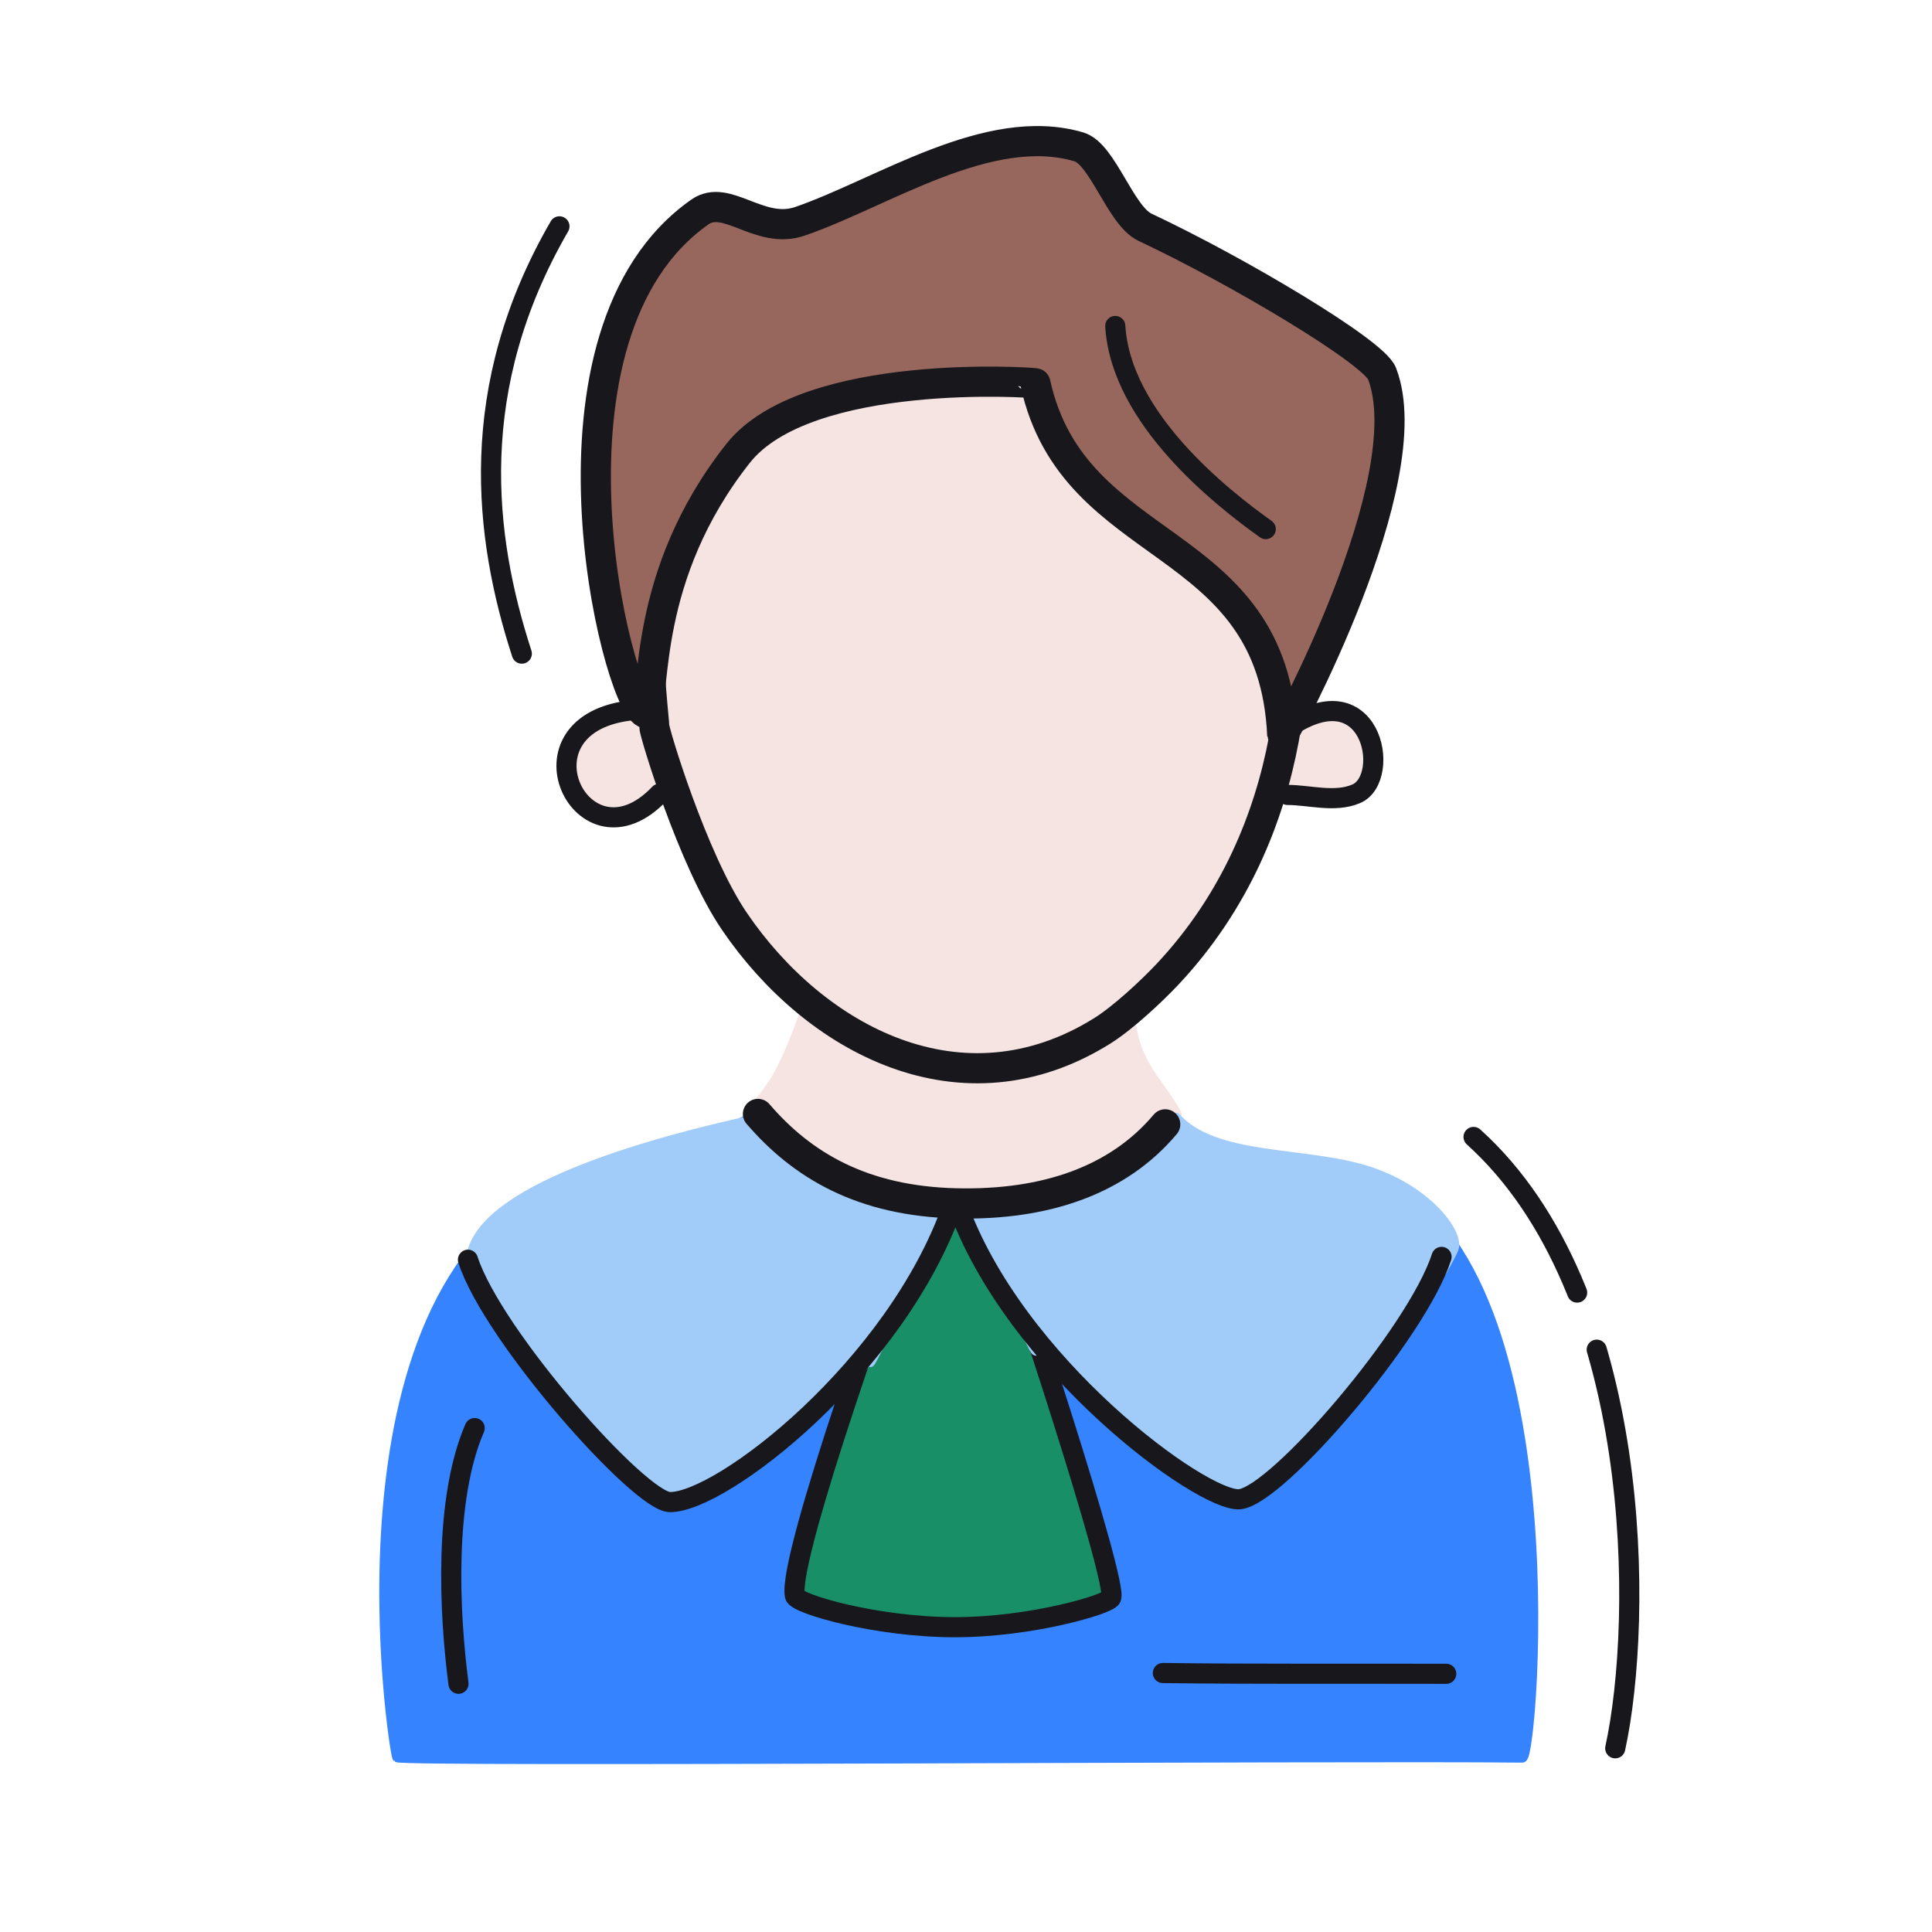
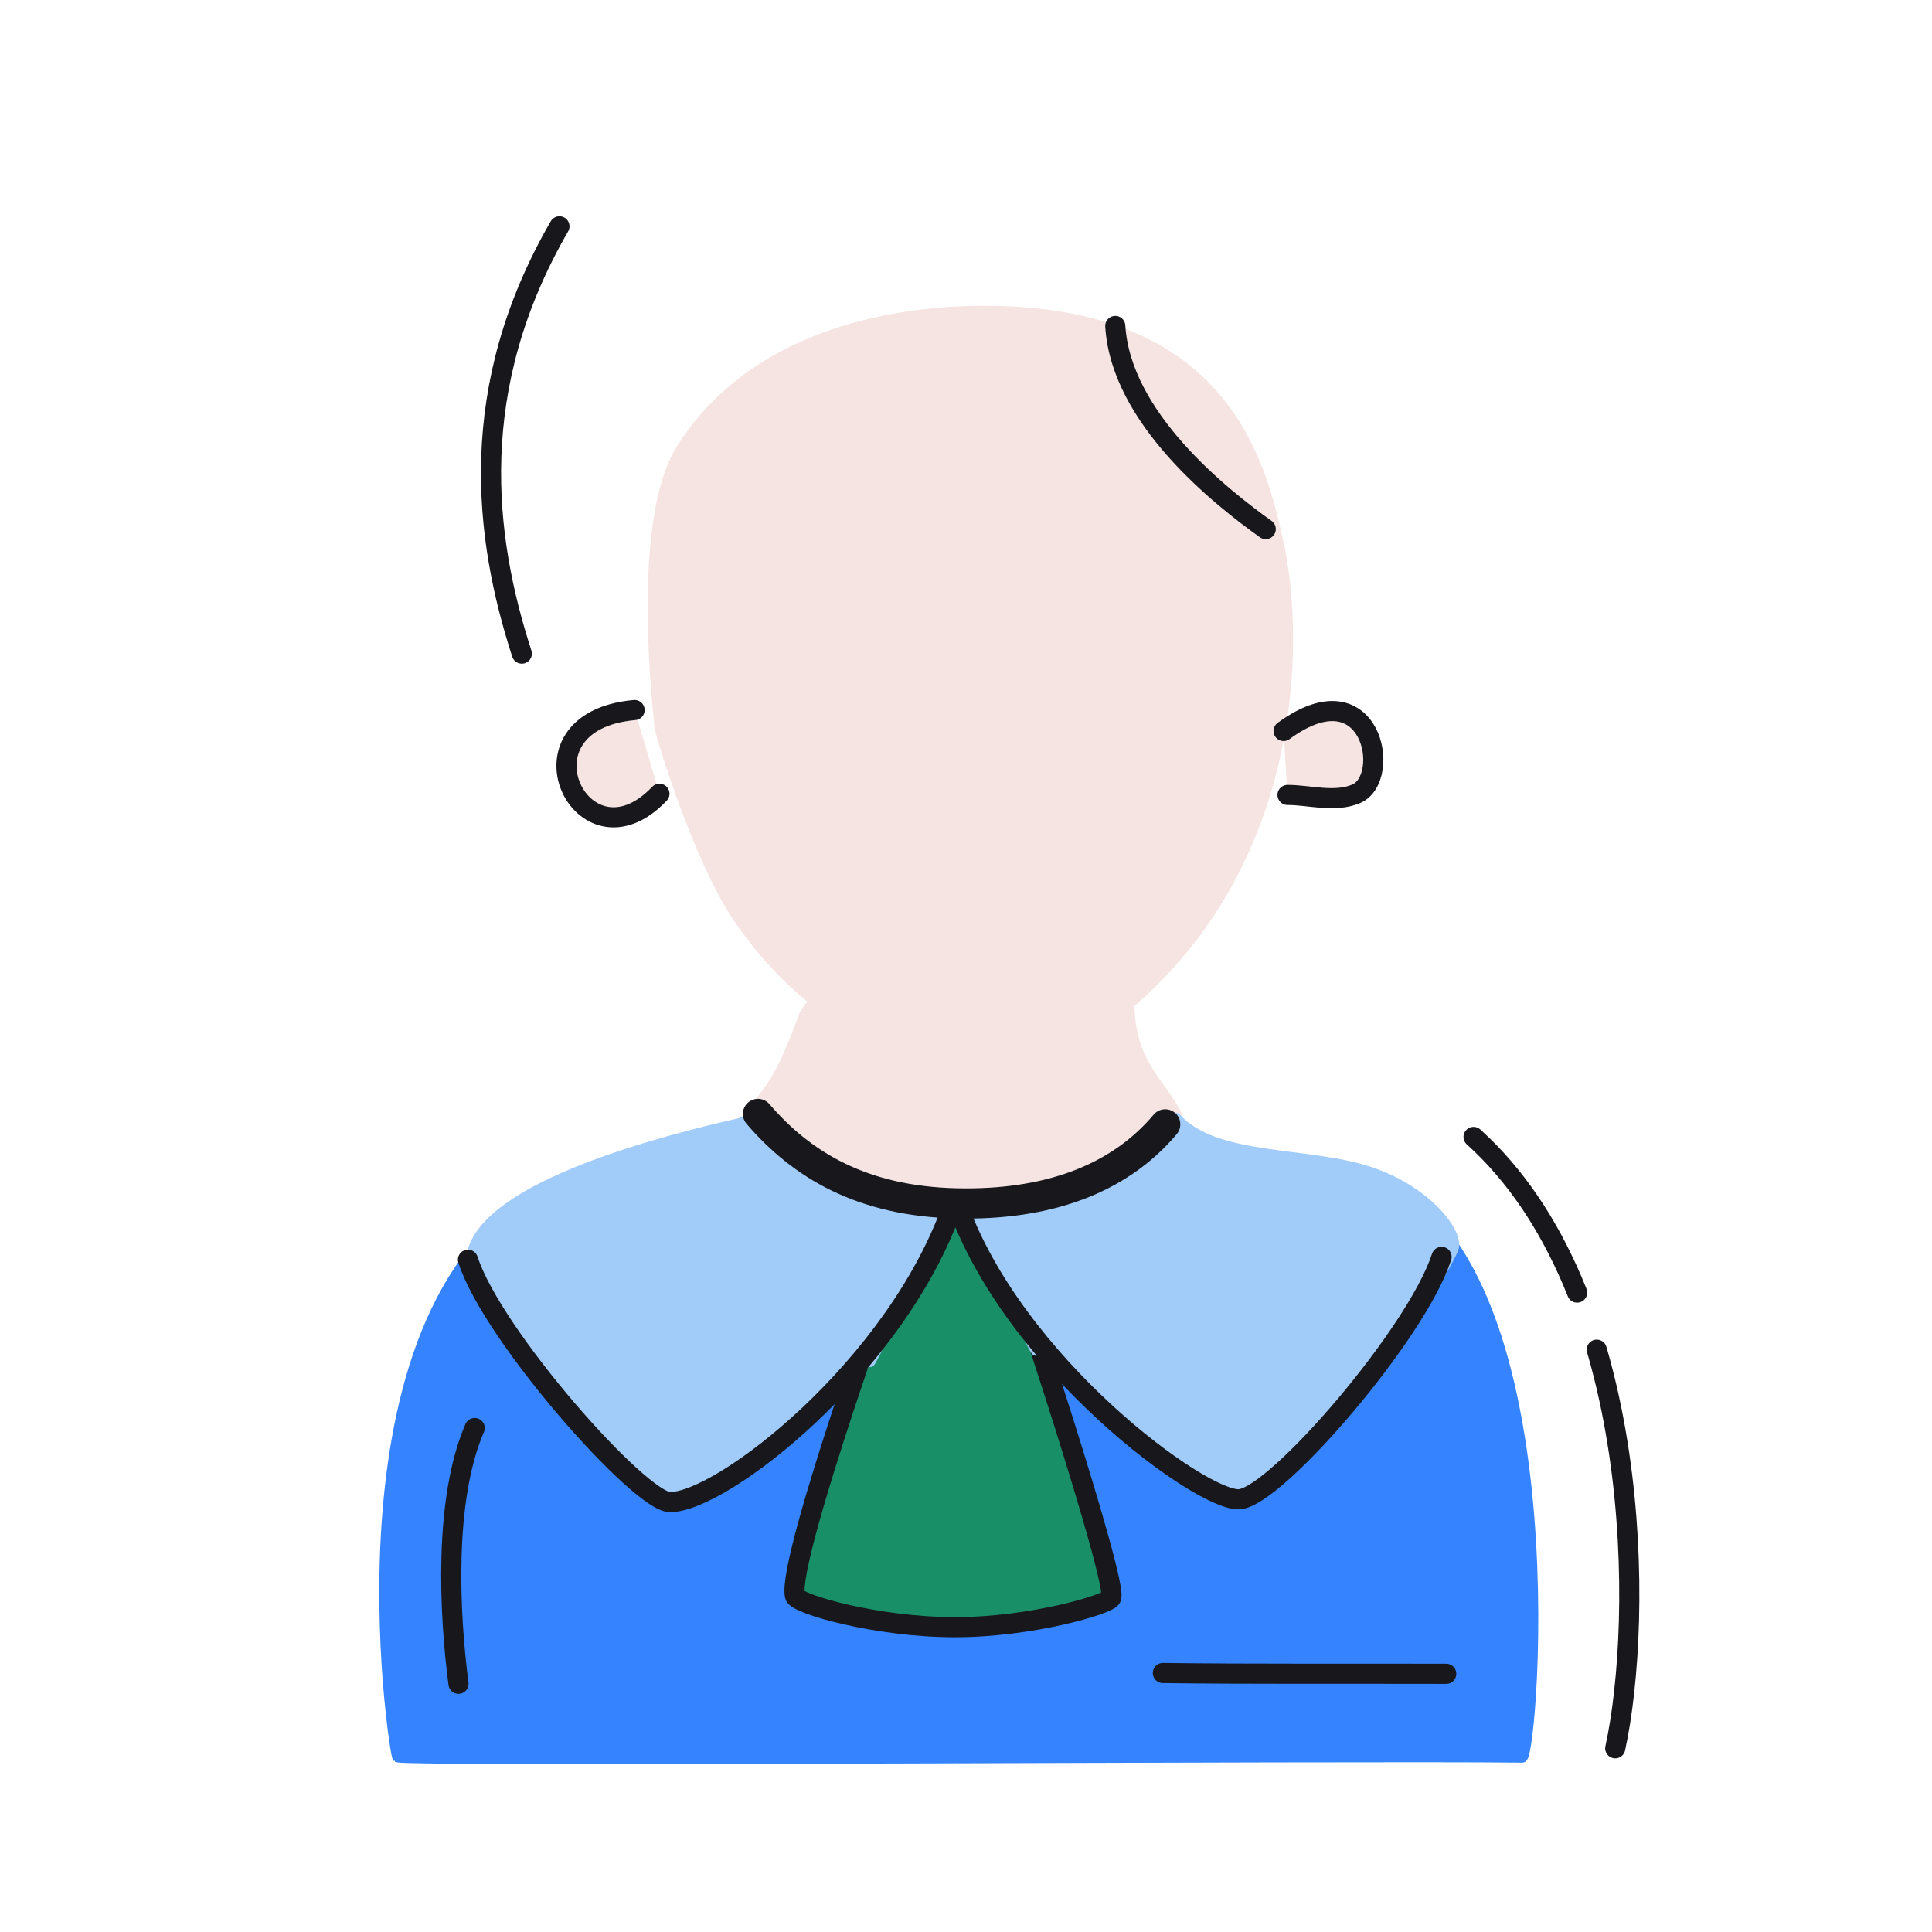
<svg xmlns="http://www.w3.org/2000/svg" width="192" height="192" style="width:100%;height:100%;transform:translate3d(0,0,0);content-visibility:visible" viewBox="0 0 192 192">
  <defs>
    <clipPath id="a">
      <path d="M0 0h192v192H0z" />
    </clipPath>
    <clipPath id="c">
      <path d="M0 0h192v192H0z" />
    </clipPath>
    <clipPath id="b">
      <path d="M0 0h192v192H0z" />
    </clipPath>
  </defs>
  <g clip-path="url(#a)">
    <g clip-path="url(#b)" style="display:block">
      <g style="display:block">
        <path fill="none" stroke="#3583FF" stroke-linecap="round" stroke-linejoin="round" d="M112.141 101.089c2.317 17.173 19.74 14.661 23.24 15.663 21.288 6.098 16.985 57.928 15.902 57.916-18.089-.2-110.87.438-111.802-.034-.263-.134-7.533-45.819 15.575-56.771 15.851-7.513 20.548-1.822 26.562-16.71" class="quaternary" />
        <path fill="#3583FF" d="M112.141 101.089c2.317 17.173 19.74 14.661 23.24 15.663 21.288 6.098 16.985 57.928 15.902 57.916-18.089-.2-110.87.438-111.802-.034-.263-.134-7.533-45.819 15.575-56.771 15.851-7.513 20.548-1.822 26.562-16.71" class="quaternary" />
      </g>
      <g style="display:block">
        <path fill="#F5E4E2" d="M95.591 93.438c4.192-.359 10.284.249 16.642 6.483.151 5.69 2.758 7.284 4.696 10.8.147.268-10.484 9.388-21.696 8.925-11.636-.481-20.998-8.736-20.553-9.214 2.428-2.614 3.4-4.606 5.259-9.606.22-.593 4.458-6.428 15.652-7.388" class="tertiary" />
        <path fill="none" stroke="#F5E4E2" d="M95.591 93.438c4.192-.359 10.284.249 16.642 6.483.151 5.69 2.758 7.284 4.696 10.8.147.268-10.484 9.388-21.696 8.925-11.636-.481-20.998-8.736-20.553-9.214 2.428-2.614 3.4-4.606 5.259-9.606.22-.593 4.458-6.428 15.652-7.388z" class="tertiary" />
      </g>
      <g style="display:block">
        <path fill="#198F67" d="M98.491 119.702c2.598 6.993 12.654 37.651 11.931 39.096-.319.639-7.923 2.918-15.553 2.911-7.841-.007-15.71-2.321-15.875-3.136-.767-3.812 10.165-34.124 11.882-38.642" class="quinary" />
        <path fill="none" stroke="#17171C" stroke-linecap="round" stroke-linejoin="round" stroke-width="2" d="M98.491 119.702c2.598 6.993 12.654 37.651 11.931 39.096-.319.639-7.923 2.918-15.553 2.911-7.841-.007-15.71-2.321-15.875-3.136-.767-3.812 10.165-34.124 11.882-38.642" class="primary" />
      </g>
      <g style="display:block">
        <path fill="#A1CCFA" d="M94.404 119.635c16.391.015 22.453-8.536 22.46-8.554 3.887 4.349 13.034 3.285 19.29 5.38 5.809 1.944 8.893 6.22 8.289 7.648-1.724 4.071-15.392 24.442-21.966 24.658-5.026.166-19.805-15.395-19.695-15.09 1.352 3.745-5.906-12.927-8.241-13.627-.54-.175-9.307 18.313-7.934 14.894.221-.548-17.368 18.118-22.644 12.885-3.781-3.752-18.426-18.91-16.968-23.61 1.985-6.398 18.295-10.793 27.605-12.846 1.771-.391 5.885 8.25 19.804 8.262" class="secondary" />
        <path fill="none" stroke="#A1CCFA" stroke-linecap="round" stroke-linejoin="round" d="M94.404 119.635c16.391.015 22.453-8.536 22.46-8.554 3.887 4.349 13.034 3.285 19.29 5.38 5.809 1.944 8.893 6.22 8.289 7.648-1.724 4.071-15.392 24.442-21.966 24.658-5.026.166-19.805-15.395-19.695-15.09 1.352 3.745-5.906-12.927-8.241-13.627-.54-.175-9.307 18.313-7.934 14.894.221-.548-17.368 18.118-22.644 12.885-3.781-3.752-18.426-18.91-16.968-23.61 1.985-6.398 18.295-10.793 27.605-12.846 1.771-.391 5.885 8.25 19.804 8.262" class="secondary" />
      </g>
      <g style="display:block">
-         <path fill="#A1CCFA" d="M94.68 119.84c-5.62 16.05-22.97 29.48-28.1 29.44-2.99-.03-17.62-16.5-20.07-24.09m48.57-5.63c5.62 16.05 24.46 29.76 28.11 29.43 3.71-.33 17.62-16.49 20.07-24.08" class="secondary" />
+         <path fill="#A1CCFA" d="M94.68 119.84c-5.62 16.05-22.97 29.48-28.1 29.44-2.99-.03-17.62-16.5-20.07-24.09m48.57-5.63" class="secondary" />
        <path fill="none" stroke="#17171C" stroke-linecap="round" stroke-linejoin="round" stroke-width="2" d="M94.684 119.838c-5.62 16.054-22.974 29.483-28.109 29.437-2.986-.026-17.619-16.494-20.069-24.084m48.578-5.636c5.62 16.054 24.452 29.765 28.109 29.437 3.712-.333 17.619-16.494 20.069-24.084" class="primary" />
      </g>
      <g style="display:block">
        <path fill="#F5E4E2" d="M65.54 78.88c-7.68 8.07-15.03-7.2-2.47-8.32M127.95 79c2.19 0 4.7.8 6.83-.12 3.62-1.55 1.54-12.66-7.22-6.23M67.24 44.42c7.44-11.91 21.93-13.9 29.66-14.02 24.7-.4 28.8 14.79 30.68 23.59 1.96 9.14 1.91 28.47-11.52 42.79-1.64 1.76-4.49 4.4-6.54 5.68-13.92 8.68-28.51.89-36.54-10.9-4.19-6.15-8-18.93-7.96-19.38.04-.51-2.52-20.17 2.22-27.76" class="tertiary" />
        <path fill="none" stroke="#17171C" stroke-linecap="round" stroke-linejoin="round" stroke-width="1.999" d="M65.536 78.882c-7.673 8.072-15.03-7.204-2.471-8.319M127.952 79c2.185 0 4.701.798 6.833-.115 3.618-1.551 1.538-12.663-7.225-6.239" class="primary" />
-         <path fill="none" stroke="#17171C" stroke-linecap="round" stroke-linejoin="round" stroke-width="2.996" d="M67.241 44.417c7.441-11.903 21.932-13.897 29.66-14.022 24.698-.4 28.802 14.793 30.683 23.59 1.956 9.143 1.901 28.476-11.522 42.796-1.647 1.758-4.493 4.4-6.538 5.675-13.928 8.682-28.516.897-36.54-10.893-4.19-6.157-8.005-18.933-7.967-19.379.044-.514-2.52-20.177 2.224-27.767" class="primary" />
      </g>
      <g style="display:block">
-         <path fill="#97675D" d="M73.344 45.063c-9.621 12.187-8.09 23.92-9.252 25.782-2.906-1.452-11.794-37.67 5.465-49.779 2.67-1.875 5.934 2.31 9.95.924 8.224-2.836 18.738-10.032 27.713-7.394 2.361.694 4.136 6.846 6.568 7.989 9.282 4.361 22.73 12.391 23.554 14.531 4.079 10.612-9.9 36.198-9.908 36.006-.898-20.384-20.688-17.598-24.538-35.027-.017-.081-22.735-1.669-29.552 6.968" class="senary" />
-         <path fill="none" stroke="#17171C" stroke-linecap="round" stroke-linejoin="round" stroke-width="2.998" d="M73.344 45.063c-9.621 12.187-8.09 23.92-9.252 25.782-2.906-1.452-11.794-37.67 5.465-49.779 2.67-1.875 5.934 2.31 9.95.924 8.224-2.836 18.738-10.032 27.713-7.394 2.361.694 4.136 6.846 6.568 7.989 9.282 4.361 22.73 12.391 23.554 14.531 4.079 10.612-9.9 36.198-9.908 36.006-.898-20.384-20.688-17.598-24.538-35.027-.017-.081-22.735-1.669-29.552 6.968" class="primary" />
        <path fill="none" stroke="#17171C" stroke-linecap="round" stroke-linejoin="round" stroke-width="1.999" d="M125.789 52.581c-4.416-3.149-14.404-11.01-14.954-20.186" class="primary" />
      </g>
      <path fill="none" stroke="#17171C" stroke-linecap="round" stroke-linejoin="round" stroke-width="2" d="M-.621 21.163C-4.388 9.551-6.189-5.213 3.119-21.3" class="primary" style="display:block" transform="translate(52.478 43.793)" />
      <path fill="none" stroke="#17171C" stroke-linecap="round" stroke-linejoin="round" stroke-width="2" d="M14.08.039C4.234.012-5.319.075-14.08-.039" class="primary" style="display:block" transform="translate(129.645 166.302)" />
      <path fill="none" stroke="#17171C" stroke-linecap="round" stroke-linejoin="round" stroke-width="2" d="M-.444 12.46c-.921-7.058-1.462-18.312 1.609-25.411" class="primary" style="display:block" transform="translate(46.008 154.871)" />
      <path fill="none" stroke="#17171C" stroke-dasharray="49 6" stroke-dashoffset="-46" stroke-linecap="round" stroke-linejoin="round" stroke-width="2" d="M.417 19.803c2.778-12.681 2.916-45.421-14.08-60.755" class="primary" style="display:block" transform="translate(160.103 153.941)" />
      <path fill="none" stroke="#17171C" stroke-linecap="round" stroke-linejoin="round" stroke-width="3" d="M20.236-3.414C15.575 2.126 8.395 4.645-.53 4.437-9.892 4.22-15.867.638-20.236-4.448" class="primary" style="display:block" transform="translate(95.562 115.151)" />
    </g>
    <g clip-path="url(#c)" style="display:none">
      <g style="display:none">
        <path fill="none" class="quaternary" />
        <path class="quaternary" />
      </g>
      <g style="display:none">
        <path class="tertiary" />
        <path fill="none" class="tertiary" />
      </g>
      <g style="display:none">
        <path class="quinary" />
        <path fill="none" class="primary" />
      </g>
      <g style="display:none">
        <path class="secondary" />
        <path fill="none" class="secondary" />
      </g>
      <g style="display:none">
        <path class="secondary" />
        <path fill="none" class="primary" />
        <path class="secondary" />
        <path fill="none" class="primary" />
      </g>
      <g style="display:none">
        <path class="tertiary" />
        <path fill="none" class="primary" />
        <path fill="none" class="primary" />
-         <path fill="none" class="primary" />
      </g>
      <g style="display:none">
        <path class="senary" />
        <path fill="none" class="primary" />
        <path fill="none" class="primary" />
      </g>
      <path fill="none" class="primary" style="display:none" />
      <path fill="none" class="primary" style="display:none" />
      <path fill="none" class="primary" style="display:none" />
      <path fill="none" class="primary" style="display:none" />
      <path fill="none" class="primary" style="display:none" />
    </g>
  </g>
</svg>